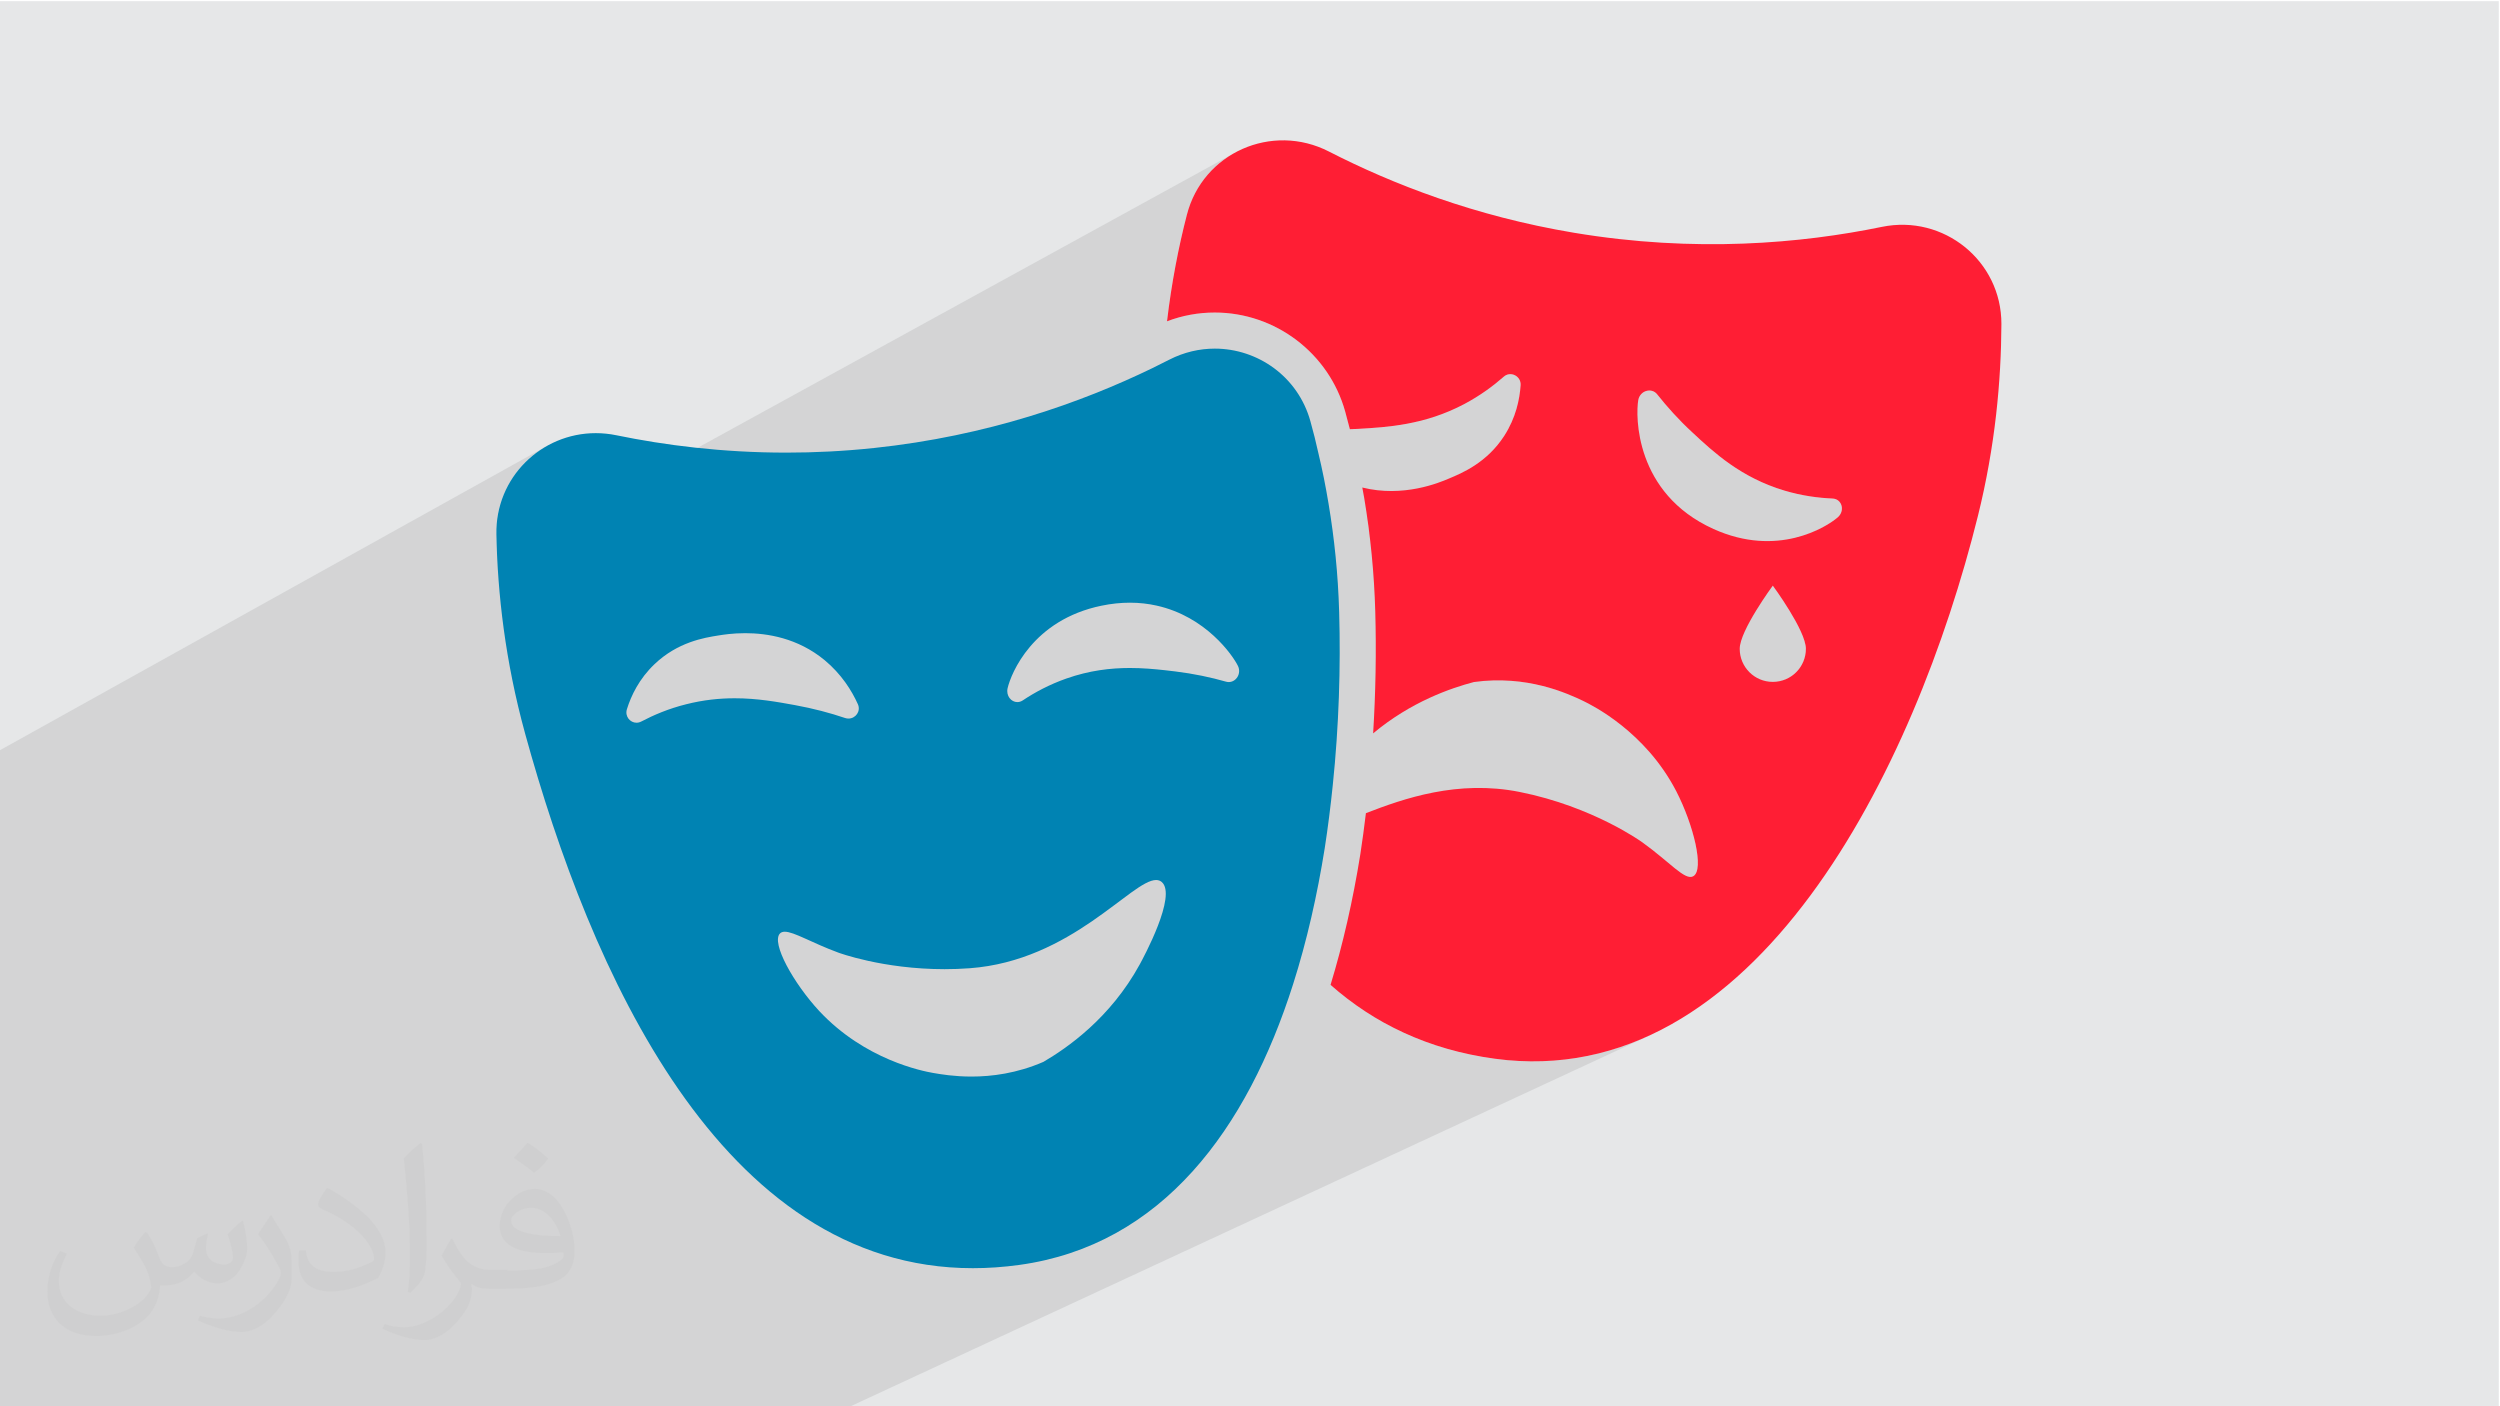
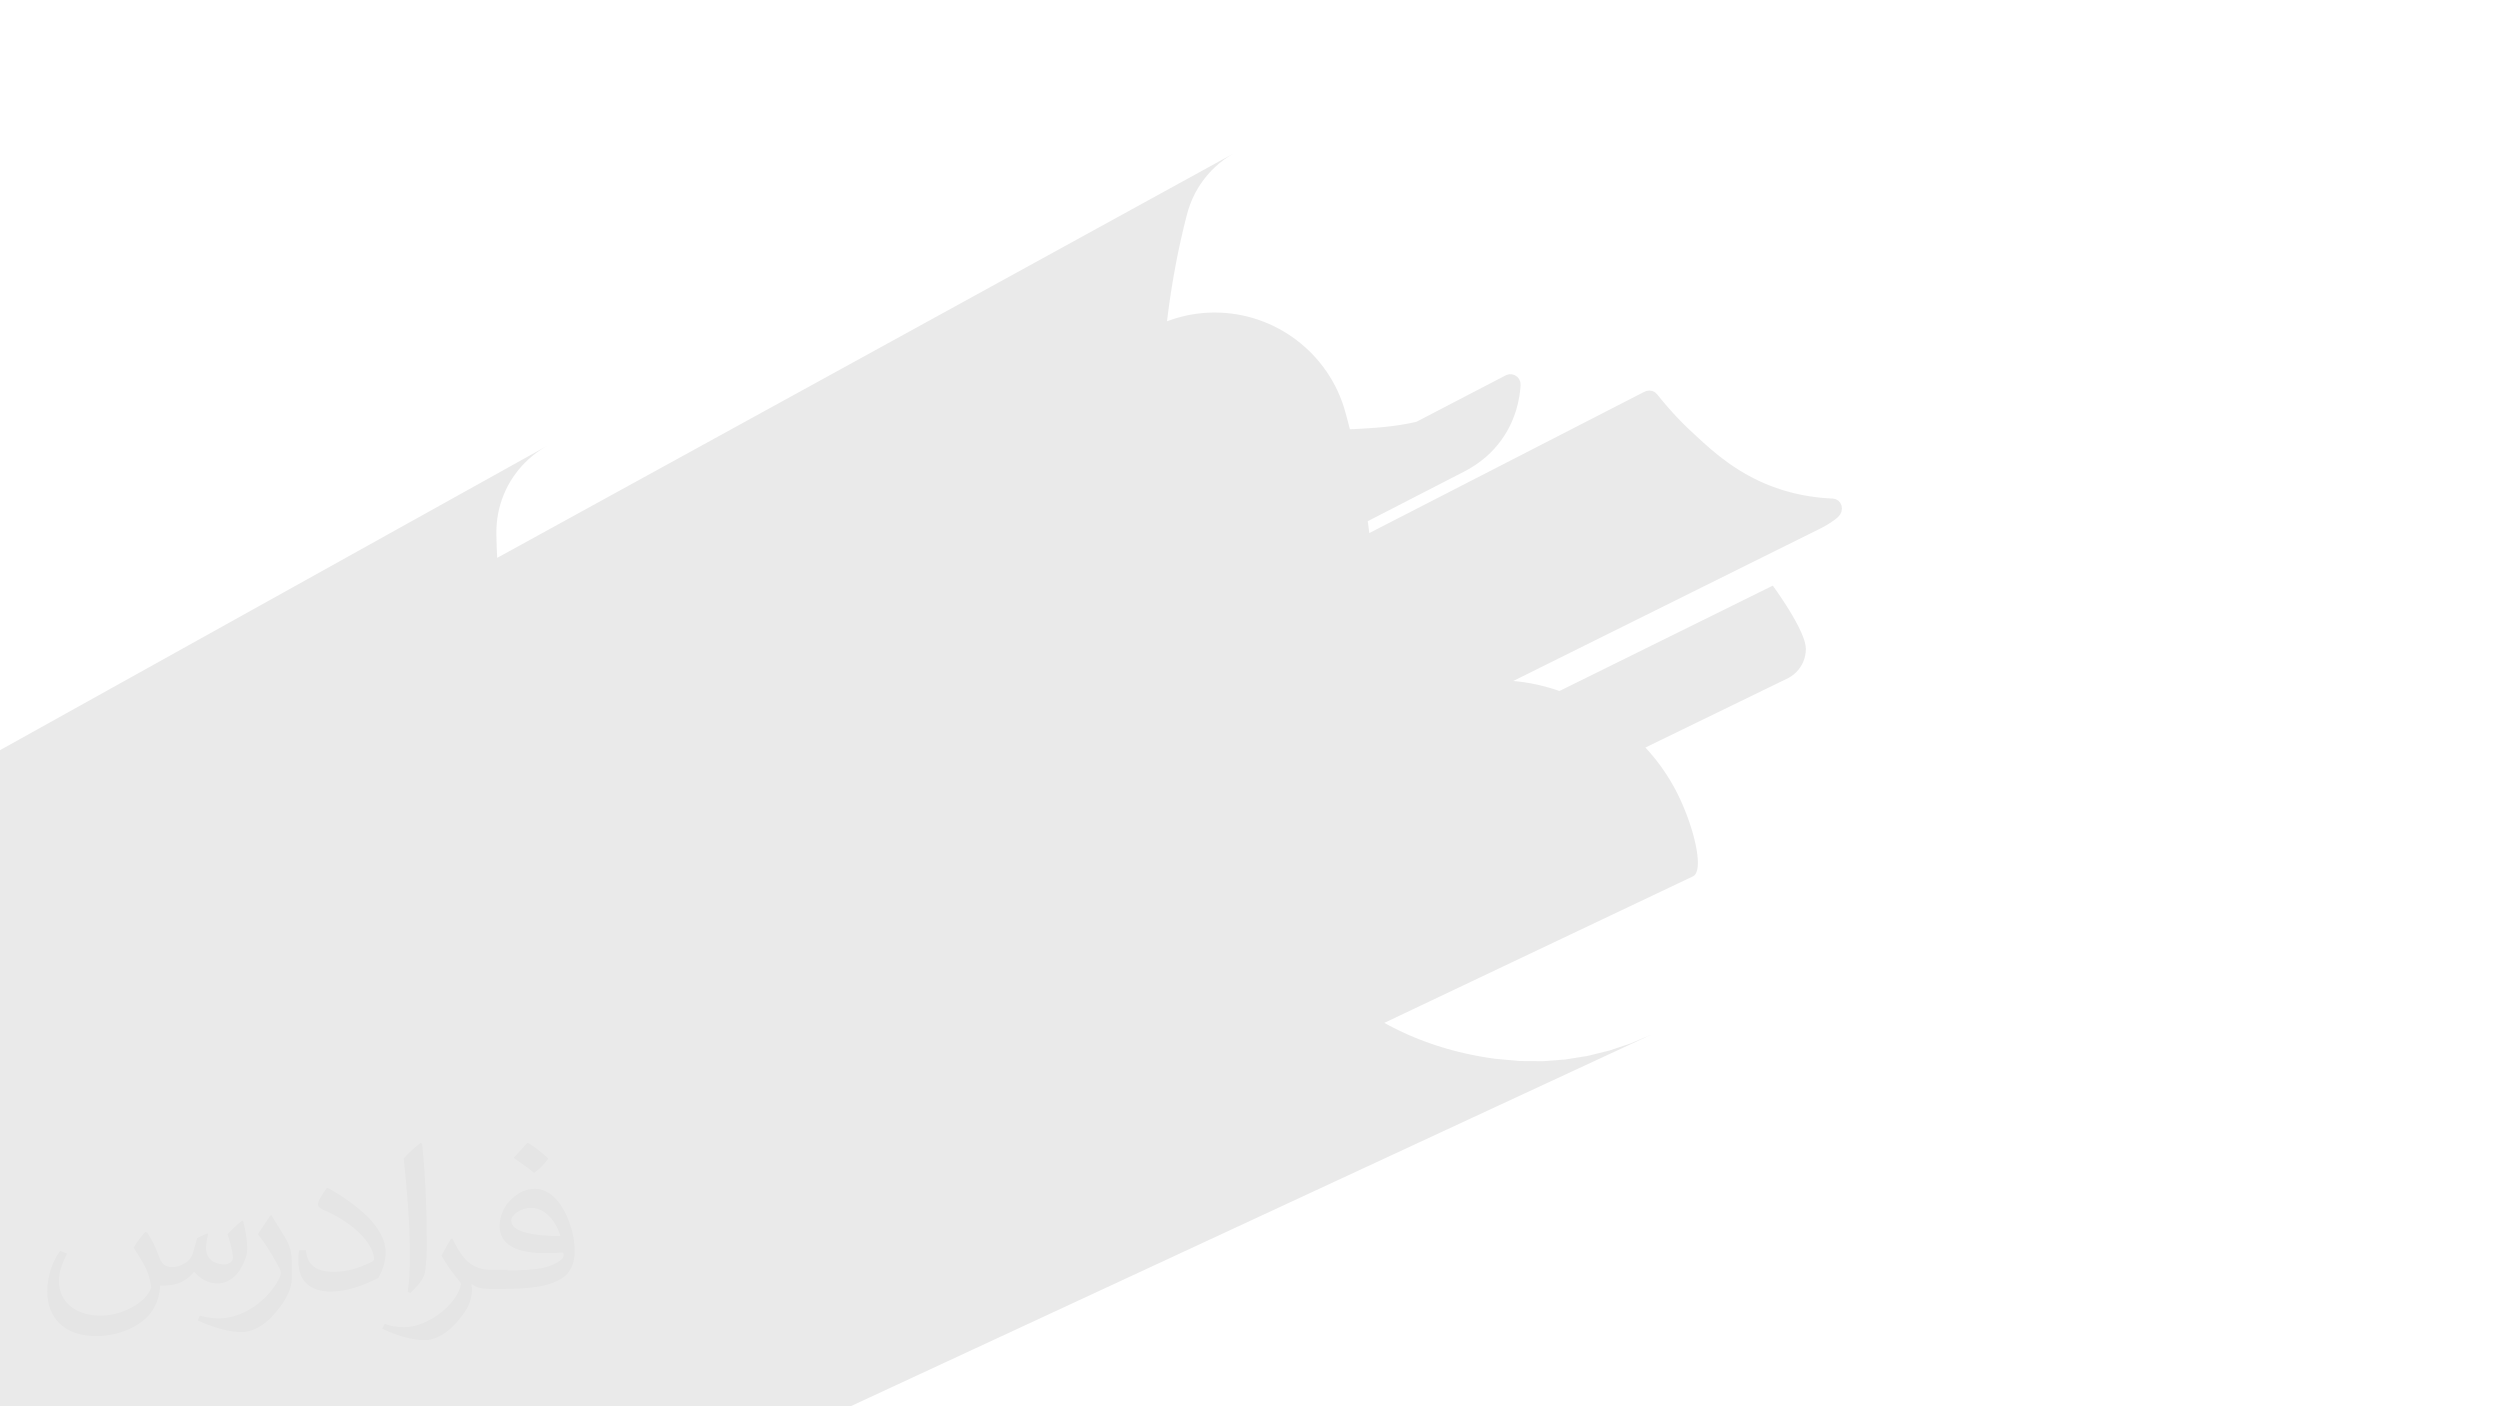
<svg xmlns="http://www.w3.org/2000/svg" xml:space="preserve" width="3.703in" height="2.083in" version="1.1" style="shape-rendering:geometricPrecision; text-rendering:geometricPrecision; image-rendering:optimizeQuality; fill-rule:evenodd; clip-rule:evenodd" viewBox="0 0 3703.33 2083.33">
  <defs>
    <style type="text/css">
   
    .fil4 {fill:#0083B3}
    .fil0 {fill:#E6E7E8}
    .fil2 {fill:#373435;fill-opacity:0.031}
    .fil1 {fill:#373435;fill-opacity:0.102}
    .fil3 {fill:url(#id0)}
   
  </style>
    <linearGradient id="id0" gradientUnits="userSpaceOnUse" x1="1728.72" y1="879.91" x2="2964.63" y2="879.91">
      <stop offset="0" style="stop-opacity:1; stop-color:#FF1E34" />
      <stop offset="0.09" style="stop-opacity:1; stop-color:#FF1E34" />
      <stop offset="0.451" style="stop-opacity:1; stop-color:#FF1E34" />
      <stop offset="1" style="stop-opacity:1; stop-color:#FF1E34" />
    </linearGradient>
  </defs>
  <g id="Layer_x0020_1">
-     <polygon class="fil0" points="-1.67,1.74 3701.66,1.74 3701.66,2084.93 -1.67,2084.93 " />
    <polygon class="fil1" points="-1.67,1655 -1.67,1621.42 -1.67,1525.9 -1.67,1509.25 -1.67,1502.41 -1.67,1495.94 -1.67,1430.93 -1.67,1408.2 -1.67,1279.71 -1.67,1231.77 -1.67,1197.82 -1.67,1112.19 812.27,659.44 806.06,663 800.03,666.85 794.2,670.98 788.58,675.39 783.19,680.06 778.02,684.98 773.09,690.15 768.41,695.56 764,701.2 759.85,707.07 756,713.15 752.43,719.43 749.17,725.91 746.22,732.58 743.59,739.43 741.31,746.44 739.37,753.63 737.78,760.96 736.56,768.44 735.72,776.06 735.27,783.8 735.22,791.67 735.41,799.89 735.66,808.2 735.97,816.57 736.34,825.02 736.41,826.44 1826.22,227.95 1819.39,232.17 1812.79,236.77 1806.44,241.73 1800.36,247.05 1794.56,252.72 1789.06,258.74 1783.89,265.08 1779.05,271.76 1774.57,278.76 1770.46,286.07 1766.75,293.68 1763.44,301.59 1760.56,309.8 1758.13,318.28 1756.98,322.78 1755.83,327.31 1754.71,331.87 1753.59,336.46 1752.49,341.07 1751.4,345.72 1750.33,350.39 1749.27,355.1 1748.22,359.83 1747.19,364.59 1746.17,369.38 1745.17,374.19 1744.19,379.04 1743.22,383.91 1742.26,388.8 1741.32,393.73 1740.4,398.68 1739.5,403.66 1738.61,408.66 1737.74,413.69 1736.89,418.74 1736.05,423.83 1735.23,428.93 1734.43,434.06 1733.65,439.22 1732.89,444.4 1732.15,449.61 1731.43,454.84 1730.72,460.09 1730.04,465.37 1729.37,470.67 1728.73,476 1732.99,474.43 1737.28,472.96 1741.59,471.6 1745.92,470.33 1750.27,469.17 1754.65,468.1 1759.05,467.13 1763.47,466.27 1767.91,465.5 1772.37,464.84 1776.85,464.28 1781.35,463.82 1785.86,463.46 1790.4,463.21 1794.95,463.06 1799.52,463 1807.91,463.18 1816.22,463.7 1824.46,464.57 1832.61,465.77 1840.67,467.3 1848.63,469.15 1856.48,471.31 1864.2,473.79 1871.81,476.57 1879.28,479.65 1886.6,483.01 1893.77,486.67 1900.79,490.59 1907.63,494.8 1914.3,499.26 1920.78,503.99 1927.07,508.97 1933.17,514.2 1939.05,519.66 1944.71,525.36 1950.15,531.29 1955.35,537.44 1960.31,543.8 1965.02,550.38 1969.47,557.15 1973.65,564.13 1977.56,571.29 1981.19,578.63 1984.52,586.16 1987.55,593.85 1990.28,601.71 1992.68,609.73 1993.61,613.11 1994.53,616.45 1995.42,619.76 1996.29,623.04 1997.15,626.28 1997.98,629.51 1998.8,632.7 1999.6,635.88 2001.11,635.82 2002.63,635.77 2004.14,635.71 2005.65,635.66 2007.17,635.59 2008.69,635.53 2010.22,635.45 2011.76,635.36 2015.89,635.12 2020.08,634.87 2024.33,634.61 2028.64,634.33 2033.02,634.03 2037.44,633.7 2041.93,633.33 2046.48,632.93 2051.07,632.48 2055.73,631.98 2060.43,631.43 2065.19,630.81 2069.99,630.14 2074.84,629.4 2079.74,628.58 2084.69,627.69 2089.67,626.7 2094.7,625.64 2098.34,624.81 2231.46,555.53 2235.76,554.37 2240.08,554.55 2244.14,555.92 2247.68,558.35 2250.44,561.7 2252.15,565.85 2252.56,570.65 2252.24,574.69 2251.81,578.86 2251.26,583.15 2250.58,587.55 2249.76,592.05 2248.78,596.64 2247.65,601.31 2246.35,606.05 2244.86,610.85 2243.18,615.7 2241.3,620.59 2239.2,625.52 2236.89,630.46 2234.34,635.42 2231.54,640.38 2228.5,645.33 2223.57,652.54 2218.42,659.19 2213.09,665.31 2207.64,670.94 2202.09,676.1 2196.48,680.81 2190.87,685.09 2185.28,688.98 2179.75,692.5 2174.33,695.68 2169.06,698.54 2026.1,772.11 2026.39,774.22 2027.1,779.46 2027.78,784.72 2028.41,789.69 2434.67,581.03 2438.73,579.21 2443.06,578.55 2447.39,579.1 2451.41,580.95 2454.87,584.19 2457.63,587.64 2460.46,591.12 2463.35,594.61 2466.31,598.11 2469.32,601.63 2472.4,605.16 2475.54,608.69 2478.75,612.23 2482.02,615.78 2485.37,619.32 2488.78,622.87 2492.26,626.41 2495.81,629.95 2499.43,633.48 2503.13,637.01 2506.9,640.52 2509.92,643.33 2512.98,646.19 2516.11,649.07 2519.28,651.98 2522.52,654.93 2525.82,657.89 2529.19,660.86 2532.63,663.85 2536.13,666.85 2539.72,669.84 2543.37,672.83 2547.11,675.82 2550.94,678.8 2554.85,681.75 2558.85,684.69 2562.94,687.6 2567.13,690.48 2571.42,693.32 2575.81,696.12 2580.3,698.88 2584.9,701.59 2589.61,704.25 2594.43,706.84 2599.37,709.37 2604.43,711.84 2609.61,714.23 2614.92,716.55 2620.35,718.78 2625.92,720.92 2631.62,722.98 2637.46,724.93 2643.44,726.79 2648.23,728.18 2653,729.46 2657.73,730.65 2662.42,731.74 2667.07,732.74 2671.68,733.65 2676.24,734.47 2680.76,735.21 2685.22,735.87 2689.62,736.46 2693.97,736.98 2698.26,737.42 2702.48,737.8 2706.64,738.11 2710.72,738.36 2714.74,738.56 2719.56,739.56 2723.43,741.85 2726.26,745.13 2727.99,749.11 2728.54,753.52 2727.84,758.05 2725.81,762.43 2722.39,766.35 2720.61,767.84 2718.52,769.48 2716.11,771.26 2713.39,773.15 2710.38,775.13 2707.08,777.18 2703.49,779.27 2699.62,781.39 2695.47,783.51 2241.55,1008.86 2244.76,1009.14 2250.94,1009.81 2256.98,1010.61 2262.89,1011.53 2268.64,1012.55 2274.24,1013.67 2279.69,1014.86 2284.98,1016.14 2290.11,1017.48 2295.07,1018.87 2299.86,1020.3 2304.48,1021.77 2308.93,1023.27 2310.12,1023.69 2626.15,867.59 2626.7,868.35 2628.26,870.5 2630.67,873.91 2633.81,878.41 2637.52,883.84 2641.66,890.06 2646.08,896.91 2650.66,904.22 2655.23,911.86 2659.65,919.66 2663.8,927.46 2667.5,935.12 2670.64,942.47 2673.06,949.37 2674.61,955.65 2675.16,961.17 2674.91,966.18 2674.17,971.05 2672.96,975.75 2671.31,980.26 2669.25,984.54 2666.8,988.59 2663.98,992.36 2660.81,995.84 2657.33,999 2653.56,1001.82 2649.52,1004.28 2437.43,1107.42 2438.86,1108.95 2444.12,1114.87 2449.34,1121.05 2454.49,1127.5 2459.56,1134.23 2464.52,1141.22 2469.37,1148.5 2474.08,1156.06 2478.64,1163.9 2483.02,1172.02 2485.4,1176.73 2487.72,1181.53 2489.98,1186.4 2492.17,1191.32 2494.28,1196.3 2496.33,1201.3 2498.29,1206.31 2500.16,1211.34 2501.95,1216.36 2503.64,1221.35 2505.24,1226.31 2506.73,1231.21 2508.11,1236.06 2509.39,1240.82 2510.55,1245.5 2511.59,1250.07 2512.5,1254.53 2513.29,1258.85 2513.94,1263.03 2514.46,1267.05 2514.83,1270.9 2515.06,1274.57 2515.14,1278.03 2515.06,1281.28 2514.82,1284.31 2514.42,1287.1 2513.85,1289.63 2513.11,1291.9 2512.2,1293.89 2511.1,1295.59 2509.81,1296.97 2508.34,1298.04 2050.63,1515.33 2057.27,1518.93 2064.58,1522.73 2072,1526.4 2079.52,1529.94 2087.14,1533.37 2094.87,1536.66 2102.7,1539.82 2110.63,1542.85 2118.67,1545.75 2126.81,1548.51 2135.06,1551.14 2143.42,1553.63 2151.89,1555.98 2160.46,1558.19 2169.15,1560.26 2177.94,1562.19 2186.85,1563.97 2195.86,1565.6 2204.99,1567.09 2214.24,1568.43 2249.96,1571.78 2284.81,1572.13 2318.8,1569.58 2351.91,1564.26 2384.16,1556.28 2415.54,1545.76 2446.05,1532.81 1256.46,2084.93 1110.33,2084.93 1103.41,2084.93 1060.12,2084.93 1003.04,2084.93 850.78,2084.93 666.24,2084.93 588.43,2084.93 489.39,2084.93 427.45,2084.93 371.85,2084.93 345.11,2084.93 337.84,2084.93 233.58,2084.93 219.11,2084.93 170.78,2084.93 161.45,2084.93 146.41,2084.93 133.36,2084.93 128.2,2084.93 122.31,2084.93 90.35,2084.93 74.04,2084.93 67.43,2084.93 28.23,2084.93 25.16,2084.93 12.57,2084.93 8.26,2084.93 -1.67,2084.93 -1.67,2051.13 -1.67,2034.97 -1.67,1968.83 -1.67,1967.42 -1.67,1939.89 -1.67,1936.63 -1.67,1919.93 -1.67,1916.5 -1.67,1844.2 -1.67,1832.39 -1.67,1818.02 -1.67,1817.94 -1.67,1815.96 -1.67,1815.63 -1.67,1795.64 -1.67,1783.09 -1.67,1782.36 -1.67,1767.35 -1.67,1760.52 -1.67,1744.63 -1.67,1740.7 -1.67,1736.57 -1.67,1727.06 -1.67,1721.14 -1.67,1717.67 -1.67,1706.41 -1.67,1686.84 -1.67,1681.63 " />
    <path class="fil2" d="M218.02 1826.24c7,11 12,21 16,32 3,7 5,19 21,19 5,0 11,-1 17,-5 7,-3 12,-9 14,-17l6 -21 15 -7 1 1c-2,8 -3,16 -3,21 0,18 15,24 27,24 7,0 13,-4 13,-10 0,-8 -4,-23 -8,-35 7,-7 14,-14 22,-20l1 1c4,15 6,30 6,40 0,10 -4,20 -8,27 -7,14 -20,25 -36,25 -12,0 -25,-6 -34,-17l-1 0c-9,11 -22,20 -43,20l-7 0c-1,14 -4,24 -9,33 -13,25 -50,42 -85.01,42 -49,0 -73.01,-28 -73.01,-66 0,-23 8,-45 19,-60l10 4c-7,14 -12,27 -12,40 0,35 29,52 62,52 31,0 68.01,-19 75.01,-42 -3,-25 -12,-36 -26,-59 4,-7 10,-15 17,-23l1 0 0 0 2 1 0 0 0 0 0 0 0.02 -0.01zm564.05 -133.01c10,6 20,14 30,23 -6,8 -12,15 -21,21 -10,-8 -20,-15 -30,-22 7,-8 14,-15 20,-22l0 0 1 0 0 0 0 0 0 0 0 -0zm5 96.01c-17,0 -30,11 -30,19 0,17 33,23 73.01,23 -5,-20 -22,-42 -43,-42zm-37 93.01c22,0 41,-1 55,-4 16,-4 30,-12 30,-18 0,-2 0,-3 -1,-5 -9,1 -19,1 -29,1 -29,0 -52,-7 -61,-23 -2,-5 -4,-10 -4,-16 0,-16 7,-32 19,-42 10,-9 21,-14 33,-14 20,0 37,16 48,42 6,14 11,30 11,51 0,14 -4,25 -12,34 -16,15 -45,21 -90.01,21l-20 0 0 0 -5 0c-11,0 -19,-2 -25,-7l-1 0c0,3 1,5 1,7 0,10 -3,23 -10,33 -20,30 -42,43 -60,43 -19,0 -42,-7 -63,-17l4 -7c7,3 16,5 29,5 34,0 78.01,-33 84.01,-64 -1,-3 -4,-6 -7,-10 -10,-12 -16,-22 -22,-32 5,-10 10,-18 14,-25l2 0c14,29 28,46 57,46l5 0 0 0 21 0 0 0 -3 1 0 0 0 0 0 0 -0 -0zm-146.01 31c2,-14 3,-29 3,-43l0 -21c0,-39 -5,-96.01 -9,-133.01 7,-8 17,-17 25,-23l2 1c5,47 7,101.01 7,151.01 0,13 -1,26 -2,35 -1,12 -8,21 -22,35l-3 -1 0 0 -1 -1 0 0 0 0 0 0 -0 0zm-151.02 -62.01c1,18 10,33 41,33 20,0 36,-5 55,-14 3,-1 5,-3 5,-5 0,-12 -9,-27 -24,-41 -14,-13 -34,-25 -51,-32 -6,-3 -8,-5 -8,-8 0,-5 7,-16 13,-24l2 0c20,11 43,27 60,44 15,16 25,33 25,51 0,13 -4,26 -11,38 -22,11 -46,20 -70.01,20 -29,0 -48,-14 -48,-45 0,-3 0,-9 1,-16l10 0 0 0 0 -1 0 0 0 0 0 0 0 0zm-52 -52l18 29c7,11 13,22 13,41l0 24c0,19 -12,39 -32,60 -15,14 -29,20 -42,20 -19,0 -40,-6 -65,-17l3 -7c8,2 17,4 28,4 36,0 72.01,-26 89.01,-58 2,-4 3,-7 3,-9 0,-4 -2,-8 -4,-11 -9,-17 -19,-33 -30,-47 6,-9 12,-18 18,-27l1 0 0 -2 0 0 0 0 0 0 0 -0z" />
    <g id="_2603248616512">
-       <path class="fil3" d="M2722.39 766.35c-17.28,14.97 -89.65,60.07 -184.12,17.29 -116.74,-52.76 -115.5,-167.91 -111.4,-191.08 2.5,-13.91 19.79,-18.9 27.99,-8.38 14.61,18.39 31.72,37.62 52.04,56.34 31.91,29.76 72.02,67.02 136.54,86.27 25.66,7.67 50.09,10.87 71.3,11.76 14.07,0.71 18.71,18.18 7.66,27.8zm-96.24 243.83c-27.09,0 -49.01,-21.93 -49.01,-49.02 0,-27.08 49.01,-93.57 49.01,-93.57 0,0 49.01,66.49 49.01,93.57 0,27.1 -21.92,49.02 -49.01,49.02zm161.67 -674.1c-118.72,24.43 -276.28,38.84 -456.3,8.72 -147.22,-24.59 -269.32,-72.36 -362.9,-120.3 -84.48,-43.32 -186.97,1.8 -210.49,93.77 -12.37,47.83 -22.65,100.79 -29.4,157.72 22.67,-8.62 46.37,-12.99 70.79,-12.99 89.77,0 169.21,60.39 193.16,146.72 2.52,9.06 4.81,17.71 6.92,26.15 4.05,-0.16 8.05,-0.27 12.17,-0.52 43.67,-2.5 98.39,-5.72 157.2,-36.72 23.52,-12.48 42.77,-26.73 58.46,-40.47 10.16,-9.09 26.03,-1.05 25.13,12.48 -1.43,21.2 -7.13,48.31 -24.06,74.69 -25.67,39.93 -62.21,55.26 -82.17,63.63 -14.13,6.07 -67.61,28.44 -128.3,13.26 0.92,5.15 1.93,10.13 2.8,15.35 9.31,55.67 14.83,112.23 16.4,168.07 1.73,60.37 0.54,120.87 -3.15,180.79 56.4,-47.14 115.59,-67.17 149.33,-76.06 78.24,-10.88 138.67,16.93 161.85,27.98 13.89,6.77 91.96,45.44 137.78,133.67 25.67,49.73 42.07,116.39 25.31,126.02 -12.13,7.13 -34.59,-20.85 -75.58,-50.26 0,0 -72.54,-52.76 -181.44,-74.51 -91.87,-18.43 -171.97,9.7 -227.96,31.39 -2.51,20.66 -5.17,40.95 -8.17,60.29 -11.06,69.25 -26.02,134.29 -44.2,194.07 64.3,56.72 144.06,95.93 243.26,109.4 385.71,52.23 622.61,-429.02 715.8,-804.22 25.68,-103.56 34.4,-200.15 34.77,-284.28 0.17,-93.4 -85.56,-162.57 -176.99,-143.84z" />
-       <path class="fil4" d="M928.6 1050.65c6.23,-20.14 18.18,-45.1 40.82,-66.66 34.39,-32.8 73.43,-39.22 94.82,-42.6 6.58,-1.05 20.96,-3.38 39.63,-3.38 32.38,0 77.67,7.01 117.58,39.91 25.13,20.85 40.28,45.27 49.37,65.41 4.61,10.46 -3.5,21.18 -13.95,21.18 -1.66,0 -3.37,-0.27 -5.11,-0.85 -22.11,-7.49 -46.87,-14.09 -74.15,-19.07 -25.86,-4.72 -55.65,-10.15 -89.34,-10.15 -22.29,0 -46.28,2.37 -71.97,8.9 -25.83,6.42 -47.94,15.86 -66.3,25.49 -2.4,1.26 -4.85,1.84 -7.19,1.84 -9.53,0 -17.5,-9.43 -14.2,-20.02zm470.59 385.12c12,0 24.42,-0.42 37.22,-1.38 150.89,-11.13 239.89,-130.71 276.13,-130.72 3.19,0 5.96,0.93 8.34,2.93 23.17,19.79 -27.63,113 -32.44,121.91 -43.85,80.21 -107.84,124.05 -142.78,144.56 -39.31,17.09 -76.65,21.79 -106.61,21.79 -25.33,0 -45.41,-3.35 -57,-5.4 -15.15,-2.68 -100.7,-19.07 -168.61,-91.79 -37.96,-40.99 -71.48,-100.88 -58.11,-114.79 1.76,-1.79 4.15,-2.59 7.16,-2.59 13.7,0 40.25,16.6 79.29,30.93 0,0 65.67,24.55 157.43,24.55zm93.35 -416.13c5.17,-22.28 37.26,-101.24 138.85,-122.28 14.95,-3.11 29.07,-4.51 42.37,-4.51 14.12,0 27.32,1.57 39.62,4.33 72.9,16.21 112.65,73.44 120.49,89.47 5.39,11.26 -2.76,23.78 -13.65,23.78 -1.37,0 -2.76,-0.2 -4.18,-0.61 -22.46,-6.42 -47.59,-11.76 -75.21,-15.15 -4.82,-0.54 -9.98,-1.24 -15.16,-1.78 -16.04,-1.76 -33.37,-3.3 -51.96,-3.3 -28.51,0 -59.92,3.61 -94.01,15.59 -25.31,8.91 -46.88,20.5 -64.71,32.45 -2.63,1.71 -5.37,2.48 -7.99,2.48 -9.13,0 -16.95,-9.28 -14.46,-20.48zm-714.73 67.19c96.22,349.72 289.04,791.91 663.27,791.91 22.3,0 45.16,-1.56 68.75,-4.82 212.1,-29.22 337.59,-201.94 405.67,-415.82 20.5,-64.35 35.83,-132.43 46.88,-201.59 4.81,-31.01 8.73,-62.38 11.93,-93.57 9.1,-87.51 11.77,-174.85 9.45,-255.76 -1.59,-57.05 -7.31,-110.7 -15.68,-160.78 -4.28,-25.85 -9.27,-50.8 -14.97,-74.5 -3.57,-16.4 -7.66,-32.44 -11.94,-47.78 -18.41,-66.39 -78.22,-107.65 -141.66,-107.65 -22.59,0 -45.62,5.22 -67.42,16.39 -8.02,4.11 -16.41,8.21 -24.95,12.48 -105.16,50.99 -244.19,100.53 -412.44,118.35 -45.02,4.76 -88.38,6.85 -129.82,6.85 -95.09,0 -180.09,-10.97 -251.96,-25.74 -10.26,-2.11 -20.48,-3.12 -30.47,-3.12 -80.59,-0.01 -148.82,65.47 -147.23,149.98 1.78,87.33 13.01,187.69 42.6,295.16z" />
-     </g>
+       </g>
  </g>
</svg>